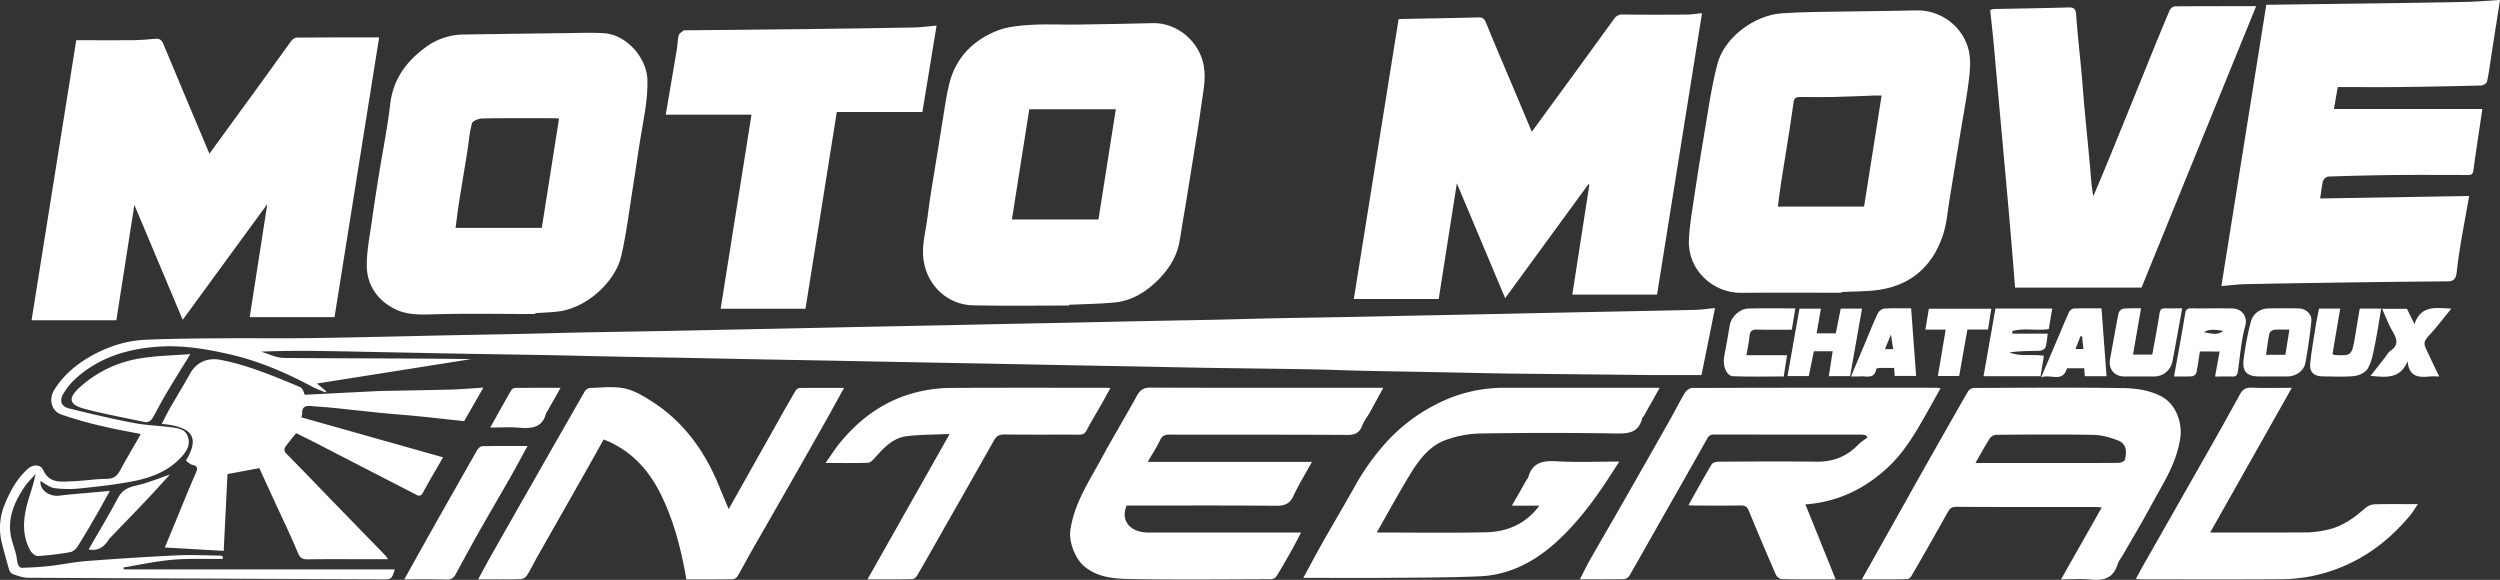
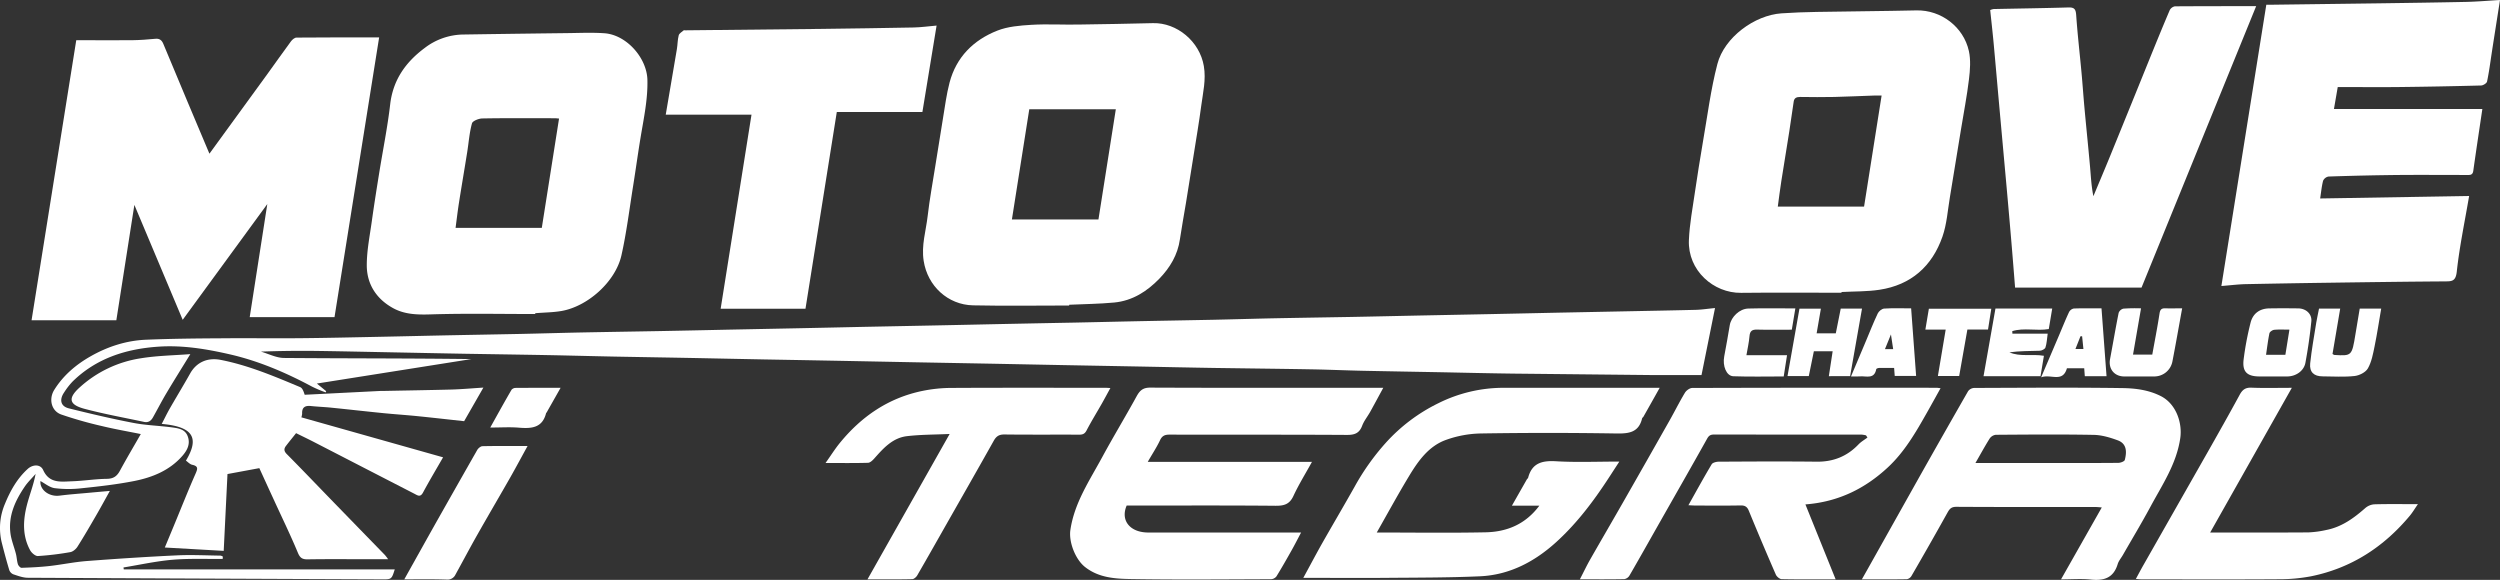
<svg xmlns="http://www.w3.org/2000/svg" id="Layer_1" data-name="Layer 1" viewBox="0 0 1762.11 408.71">
  <rect x="0" y="0" width="1762.11" height="408.71" fill="#333333" stroke="none" />
  <defs>
    <style>.cls-1{fill:#fff;}</style>
  </defs>
  <title>logo-moto-move-integral-chateauroux</title>
  <path class="cls-1" d="M113.27,403.73c-.61,5.91,5.82,11.26,13.51,10.27,6.83-.88,13.72-1.36,20.58-2,4.73-.44,9.46-.84,14.83-1.32-3.27,5.86-6.31,11.47-9.51,17-4.33,7.48-8.67,15-13.29,22.27-1.09,1.72-3.19,3.55-5.07,3.87a200.51,200.51,0,0,1-22.85,2.76c-1.77.1-4.4-2.19-5.42-4-5.53-10.08-5.1-20.9-2.41-31.58,1.84-7.32,4.74-14.37,6.22-22.31-2.56,3-5.44,5.69-7.62,8.9-6.75,9.93-11.72,20.61-10.11,33,.64,4.92,2.64,9.65,3.87,14.51.6,2.38.66,4.92,1.38,7.25.32,1,1.7,2.56,2.55,2.53,6.6-.22,13.22-.54,19.78-1.27,8.77-1,17.46-2.84,26.25-3.51,21.21-1.62,42.45-3,63.7-4,10.17-.48,20.39.06,30.58.19a4.72,4.72,0,0,1,1.57.66l-.09,1.65c-11.83.14-23.71-.4-35.47.61-11.55,1-23,3.55-34.45,5.42L172,466H363c-2.22,7-2.22,7.07-9.25,7q-124.64-.49-249.29-1.1c-3.47,0-7-1.34-10.35-2.45a5.15,5.15,0,0,1-2.82-3c-1.91-6.35-3.63-12.77-5.26-19.2a43.35,43.35,0,0,1,2.23-27.49c3.73-9.11,8.53-17.75,16-24.55,3.63-3.31,9-3.48,10.92.74,4.36,9.62,12.57,8.21,20.31,7.94,8.21-.28,16.4-1.62,24.61-1.73,4.65-.06,7.11-1.87,9.19-5.71,4.66-8.6,9.65-17,14.71-25.85-9.22-1.87-18.44-3.45-27.51-5.66a280.35,280.35,0,0,1-28.57-8.12c-7-2.5-8.91-10.86-5-17.23,6.4-10.32,15.37-17.93,25.79-23.84,12.09-6.86,25.15-11.07,39.05-11.64,17.58-.72,35.19-.9,52.79-1,18.5-.17,37,.09,55.49-.07,18.94-.17,37.87-.61,56.8-1,15.27-.3,30.53-.68,45.8-1,17.43-.35,34.87-.65,52.3-1,13.77-.29,27.53-.7,41.3-1,18.77-.38,37.53-.66,56.3-1q24.15-.46,48.3-1l49.8-1q23.4-.48,46.8-1l50.3-1q23.65-.48,47.3-1,25.4-.52,50.8-1c15.27-.32,30.53-.68,45.8-1,17.43-.35,34.87-.65,52.3-1,13.6-.29,27.2-.7,40.8-1,18.93-.38,37.87-.66,56.8-1,15.93-.3,31.87-.67,47.8-1l50.3-1q23.4-.48,46.8-1l50.3-1c15.77-.32,31.54-.6,47.3-1,4.07-.11,8.12-.74,13.54-1.27L1284.06,329h-36.57q-47.9-.5-95.8-1c-17.6-.22-35.2-.65-52.8-1-17.77-.33-35.54-.63-53.3-1-11.77-.26-23.53-.76-35.3-1-23.27-.41-46.53-.66-69.8-1-17.43-.28-34.87-.66-52.3-1l-53.8-1-50.8-1-54.3-1L678,319q-27.4-.52-54.8-1-24.64-.48-49.3-1c-18.6-.35-37.2-.65-55.8-1-14.93-.29-29.87-.7-44.8-1-20.27-.38-40.53-.66-60.8-1-17.1-.3-34.2-.67-51.3-1-17.93-.34-35.87-.76-53.8-1-12.76-.15-25.52,0-38.75.49,5.43,1.56,10.84,4.42,16.28,4.47,44,.37,88,.21,132.07.79L308.11,335l6.56,5.4-.38.84a91.47,91.47,0,0,1-9.46-4c-18.34-9.81-37.3-18-57.65-22.72-16.72-3.86-33.62-6.69-50.82-5.51-22.74,1.56-43.68,8.14-60.44,24.57a50.46,50.46,0,0,0-6,7.75c-3.49,5.11-2.38,9.73,3.34,11.15,15.16,3.77,30.38,7.36,45.72,10.3,9.15,1.75,18.6,1.92,27.85,3.24,3.9.55,8.22,1.3,10.07,5.73,2.35,5.62-.14,10.3-3.64,14.29C204.2,396.35,192,401.24,179,403.77c-12,2.34-24.24,3.74-36.42,5a79.1,79.1,0,0,1-19,0C119.85,408.38,116.45,405.41,113.27,403.73Z" transform="translate(-84.76 -64.66)" />
-   <path class="cls-1" d="M1070.53,78.33a5.31,5.31,0,0,1,1.07-.28c18.43-.36,36.86-.65,55.29-1.11,2.93-.07,4.1.89,5.24,3.67,7.33,17.94,15,35.75,22.51,53.6,3.23,7.64,6.43,15.3,9.8,23.31,8.9-12.16,17.71-24.19,26.49-36.23q15.73-21.57,31.4-43.18a6.92,6.92,0,0,1,6.43-3.23c15,.23,30,.16,45,.06,3.22,0,6.44-.62,10.66-1l-31.7,198.36H1193l12-77.37-.67-.42-58.67,80.33-34.05-81-12.78,81.55H1039Z" transform="translate(-84.76 -64.66)" />
  <path class="cls-1" d="M166.76,290.42H107L138.51,93h4.42c11.66,0,23.33.1,35,0,5.44-.07,10.88-.47,16.3-1,3-.31,4.59,1,5.65,3.58q8.55,20.52,17.14,41c5,12,10.12,24,15.35,36.41,13.69-18.81,27.16-37.27,40.59-55.77,5.66-7.79,11.18-15.69,16.9-23.43.9-1.21,2.57-2.62,3.89-2.63C313,91,332.23,91,352,91L320.54,288.18H260.77l12.4-79.7-59.64,81.6-34.06-81Z" transform="translate(-84.76 -64.66)" />
  <path class="cls-1" d="M1729.83,141.5h104.6c-2.12,14.35-4.35,29-6.39,43.57-.45,3.26-2.57,2.92-4.73,2.92-16,0-32-.13-48,0q-24.66.26-49.3,1.1a5.24,5.24,0,0,0-3.84,3c-1,3.91-1.38,8-2.06,12.46l105-1.74c-3.09,18.19-6.79,35.64-8.7,53.28-.77,7.06-3.6,6.88-8.65,6.91-27.1.18-54.2.56-81.31.94q-29.4.41-58.8,1c-5.38.12-10.76.81-17.16,1.32L1682.15,68h3.3l76.81-1c20.27-.29,40.54-.57,60.8-1,7.89-.18,15.76-.87,23.81-1.34-2.05,13.14-4,25.39-5.88,37.64-1,6.62-1.86,13.29-3.25,19.83-.26,1.21-2.72,2.75-4.19,2.79q-28.9.77-57.8,1.09c-14.27.16-28.54,0-43.25,0Z" transform="translate(-84.76 -64.66)" />
  <path class="cls-1" d="M838.34,280c-22.59,0-45.2.37-67.78-.12-17.74-.39-32-13.65-34.75-31.31-1.73-11,1.6-21.11,2.8-31.58,1.36-11.83,3.54-23.58,5.4-35.35,1.76-11.13,3.51-22.26,5.37-33.37,1.43-8.52,2.49-17.15,4.69-25.47,4.75-17.92,16.83-29.91,33.61-36.54,7.39-2.92,15.9-3.61,24-4.1,11-.66,22,0,33-.19q26.4-.35,52.79-1c16.72-.4,32.84,12.76,35.81,30.24,1.64,9.64-.59,18.6-1.8,27.79-1.56,11.82-3.58,23.57-5.44,35.35q-2.64,16.69-5.36,33.38c-1.4,8.53-3,17-4.26,25.59-1.55,11-7,20-14.48,27.75-8.72,9-19,15.59-31.78,16.82-10.54,1-21.17,1.08-31.75,1.57Zm32.9-138.32h-61L798,219.33h61Z" transform="translate(-84.76 -64.66)" />
  <path class="cls-1" d="M1382.74,271c-23.6,0-47.19-.21-70.79.07-19.4.23-37.68-15.75-36.78-37.18.47-11.24,2.59-22.42,4.22-33.6Q1282,182.59,1285,165c3.22-18.46,5.54-37.17,10.26-55.26,4.88-18.72,26.11-34.36,45.16-35.68,8.25-.57,16.52-.86,24.79-1,23.43-.42,46.87-.54,70.29-1.08,17.46-.4,33.24,11.68,37,28.58,1.41,6.35.88,13.36.09,19.92-1.42,11.82-3.7,23.54-5.62,35.3-2.6,16-5.16,31.91-7.83,47.85-1.56,9.31-2.17,19-5.24,27.8-7.3,20.92-22.15,34.1-44.42,37.47-8.79,1.33-17.82,1.1-26.74,1.58ZM1411,132h-5.1c-9.43.32-18.87.77-28.3,1-8,.16-16,.13-24,0-2.55,0-4.17.68-4.56,3.24-1.06,7-2,13.92-3.08,20.87-1.85,11.78-3.83,23.53-5.66,35.31-.94,6-1.69,12.13-2.47,17.86h60.81Z" transform="translate(-84.76 -64.66)" />
  <path class="cls-1" d="M462,286c-24.58,0-49.18-.52-73.74.26-9.4.3-18.32.06-26.48-4.44-11.72-6.45-18.49-16.89-18.5-30.19,0-10.4,2.13-20.81,3.57-31.18,1.57-11.32,3.38-22.62,5.19-33.9,2.58-16.11,5.86-32.14,7.73-48.32,2-17.33,11-29.85,24.4-39.8A45.46,45.46,0,0,1,410.89,89q36.88-.57,73.76-1c8.69-.1,17.42-.5,26.07.09,15.58,1.07,30,17.35,30.36,32.9.32,13.77-2.58,27.06-4.8,40.48-1.89,11.44-3.46,22.94-5.29,34.39-2.61,16.27-4.61,32.68-8.21,48.74-4.18,18.66-23.87,36.19-42.54,39.31-6,1-12.14,1-18.22,1.52Zm4.64-60.71,12.16-77.06c-1.08-.08-2.06-.23-3-.23-17,0-34-.16-50.94.15-2.6,0-7,1.73-7.44,3.5-1.81,6.56-2.28,13.49-3.36,20.26-1.9,11.92-3.94,23.81-5.81,35.74-.93,5.91-1.62,11.87-2.39,17.64Z" transform="translate(-84.76 -64.66)" />
  <path class="cls-1" d="M1505.08,267.38c-1-12.63-2-25.25-3.09-37.87q-1.93-22.61-4-45.21l-4-44.21c-1.34-14.9-2.63-29.81-4-44.71-.73-7.85-1.62-15.69-2.45-23.62a11.19,11.19,0,0,1,2.36-.73c17.6-.37,35.2-.6,52.8-1.12,4.2-.12,5.16,1.3,5.45,5.39.94,13.6,2.52,27.15,3.77,40.72.77,8.36,1.33,16.74,2.1,25.1,1.26,13.74,2.69,27.47,3.91,41.21.6,6.8.9,13.63,2.35,20.61,3.89-9.34,7.85-18.65,11.67-28q14.11-34.6,28.12-69.24c4.6-11.31,9.2-22.63,14-33.85a5.17,5.17,0,0,1,3.7-2.73C1636.69,69,1655.62,69,1675,69L1594.2,267.38Z" transform="translate(-84.76 -64.66)" />
  <path class="cls-1" d="M592.71,282.26,614.45,145.5H554c2.63-15.41,5.29-30.82,7.86-46.24.54-3.23.47-6.6,1.3-9.73.37-1.38,2.26-2.38,3.51-3.5.19-.17.65,0,1,0l95.79-1q32.65-.39,65.29-1c5.24-.11,10.47-.86,16.16-1.35l-10,60.93H674.57L652.5,282.26Z" transform="translate(-84.76 -64.66)" />
  <path class="cls-1" d="M893.75,390.2H1009.5c-4.63,8.41-9.35,16-13.11,24.1-2.74,5.88-6.65,6.91-12.65,6.85-35-.31-70-.15-104.85-.15-4.5,10.45,2.25,18.92,15.07,19,18.33.09,36.65,0,55,0h52.88c-2.48,4.66-4.43,8.53-6.55,12.3-3.52,6.25-7.06,12.5-10.82,18.6a5.17,5.17,0,0,1-3.78,2c-33.15.11-66.32.45-99.46-.12-10.92-.19-22.15-1-31.62-8.41C842.73,459,838,446.74,839.2,438.29,842,419.1,852.68,403.46,861.58,387c7.85-14.48,16.4-28.59,24.31-43,2.25-4.11,4.51-6.15,9.62-6.13,52.48.22,105,.14,157.44.14h6.8c-3.39,6.22-6.27,11.61-9.26,17-1.83,3.27-4.31,6.26-5.61,9.72-2,5.3-5.29,6.51-10.76,6.48-41.65-.26-83.3-.1-125-.21-3.33,0-5.23.78-6.74,4C900.09,379.88,897,384.51,893.75,390.2Z" transform="translate(-84.76 -64.66)" />
  <path class="cls-1" d="M1378.6,473c-13.39,0-25.71.11-38-.14-1.44,0-3.52-1.75-4.15-3.19q-9.76-22.39-19.05-45c-1.19-2.89-2.76-3.81-5.85-3.75-10.49.2-21,.09-31.49.07-1.59,0-3.17-.13-5.23-.22,5.6-10,10.81-19.51,16.39-28.85.72-1.21,3.3-1.83,5-1.84,23-.12,46-.27,69,0,11.73.14,21.43-3.74,29.5-12.18,1.81-1.89,4.18-3.24,6.3-4.83l-1-1.55A19.16,19.16,0,0,0,1397,371q-52,0-104-.07c-2.39,0-3.68.6-4.94,2.85-11.15,19.94-22.5,39.77-33.77,59.64-7,12.34-13.94,24.72-21.06,37a5.26,5.26,0,0,1-3.63,2.43c-10,.2-20,.11-31.27.11,2.61-5,4.7-9.46,7.11-13.69,7.75-13.61,15.66-27.14,23.43-40.74q16.51-28.9,32.89-57.87c3.61-6.39,6.87-13,10.67-19.26,1-1.59,3.37-3.29,5.12-3.29q86-.25,172-.13c.77,0,1.54.14,3,.29-3.33,6-6.37,11.51-9.47,17-7.91,14-15.95,28-27.87,39-15.43,14.28-34.09,24.11-57.92,25.92Z" transform="translate(-84.76 -64.66)" />
  <path class="cls-1" d="M1537.47,473l28.72-50.67c-1.77-.13-3.16-.31-4.55-.31-32.66,0-65.32.07-98-.13-3.48,0-4.71,1.42-6.19,4.06q-12.5,22.45-25.41,44.68a4.78,4.78,0,0,1-3.24,2.27c-10.15.17-20.3.1-31.72.1,1.58-2.79,2.73-4.8,3.86-6.82l36.66-65.33q17.06-30.28,34.35-60.44a5.69,5.69,0,0,1,4.2-2.31c34.83-.13,69.66-.4,104.48.1,9.15.13,18.46,1.25,27.12,5.62,11.05,5.58,15.25,19.17,13.78,29.5-2.61,18.28-12.7,33-21.1,48.62-6.2,11.48-12.93,22.68-19.43,34-1.22,2.12-2.93,4.09-3.61,6.37-3,9.88-9.85,11.83-19.14,10.82C1551.71,472.43,1545,473,1537.47,473Zm-60.31-82h49.61c17,0,34,.06,51-.09,1.62,0,4.37-1,4.65-2.09,1.28-5,1.81-11.28-4.94-13.78-5.41-2-11.28-3.76-17-3.86-23-.43-46-.23-69-.06a6.25,6.25,0,0,0-4.35,2.69c-3.36,5.35-6.38,10.94-10,17.19Z" transform="translate(-84.76 -64.66)" />
  <path class="cls-1" d="M1055.16,440c26.12,0,51.46.39,76.77-.15,14.95-.31,28.1-5.67,37.84-18.79h-19.34l10.52-18.5c.24-.43.79-.73.9-1.17,2.75-10.47,9.94-12.19,19.77-11.61,14.44.85,29,.22,44.52.22-4.23,6.47-8,12.45-12,18.28-9.48,13.92-19.94,27.06-32.43,38.42-15.3,13.9-33,23.24-53.89,24.16-22.4,1-44.85.91-67.28,1.11-17.16.16-34.33,0-51.49,0h-5.67c4.63-8.49,8.72-16.24,13-23.86,7.65-13.48,15.54-26.83,23.14-40.34a167.38,167.38,0,0,1,21.8-30.77,122,122,0,0,1,37.35-28.18A102.82,102.82,0,0,1,1144.06,338h110.52c-4,7.2-7.74,13.79-11.46,20.37-.24.43-.81.73-.92,1.16-2.37,9.94-9.26,10.82-18.2,10.67q-48-.78-96,0a76.38,76.38,0,0,0-23.9,4.47c-12.21,4.33-19.58,14.66-26,25.26C1070.26,412.88,1063,426.2,1055.16,440Z" transform="translate(-84.76 -64.66)" />
  <path class="cls-1" d="M267.55,394.63l-22.45,4.16-2.66,54.15-41.51-2.37c2.38-5.74,4.66-11.21,6.93-16.7,4.88-11.79,9.58-23.66,14.73-35.33,1.52-3.44,2.06-5.31-2.35-6.28-1.61-.35-3-1.91-4.42-2.92,9.77-16.24,4.89-23.94-17.07-25.89,2-3.8,3.72-7.42,5.71-10.9,4.73-8.25,9.68-16.37,14.34-24.66,4.51-8,12.35-11.36,21.52-9.56,19.58,3.83,37.79,11.57,56,19.19,1.48.62,2.35,2.66,3.19,5.39l53.14-2.68h1.5c16.27-.33,32.54-.58,48.8-1,7.09-.2,14.17-.85,22.53-1.38l-13.57,23.68c-10.72-1.16-21.79-2.43-32.88-3.55-8-.81-16.09-1.33-24.12-2.13-12.26-1.22-24.5-2.62-36.76-3.86-4.76-.48-9.55-.65-14.3-1.15-4.12-.43-6.35,1-6.13,5.38a11.08,11.08,0,0,1-.54,2.6L397.06,387c-5,8.7-9.77,16.69-14.18,24.89-1.9,3.53-3.89,1.89-6,.81q-35.5-18.26-71-36.57c-4.1-2.11-8.26-4.09-12.43-6.16-2.36,3-4.74,5.87-7,8.83-1.59,2-1.74,3.71.42,5.89C298.09,396,309.12,407.58,320.23,419q17.89,18.42,35.8,36.82a34.75,34.75,0,0,1,2.29,3H343.16c-13.83,0-27.66-.14-41.48.09-3.84.07-5.46-1-7-4.73-5.23-12.55-11.2-24.8-16.87-37.17C274.3,409.42,270.85,401.84,267.55,394.63Z" transform="translate(-84.76 -64.66)" />
-   <path class="cls-1" d="M598.36,423.51c11.83-21,23.5-41.82,35.19-62.58,3.92-7,7.87-13.92,11.93-20.8a4.22,4.22,0,0,1,2.8-2c10.12-.15,20.24-.09,31.42-.09-4.73,8.55-9,16.37-13.37,24.13q-11.66,20.68-23.44,41.29-14.2,24.89-28.46,49.72c-3.31,5.81-6.4,11.76-9.77,17.54a4.7,4.7,0,0,1-3.2,2.21c-11,.16-21.94.1-32.91.1-3.49-20.31-8.4-39.81-17.15-58.19S529.87,382,510.23,374.42c-4.62,8.25-9.36,16.79-14.18,25.29q-16.29,28.75-32.63,57.46c-2.41,4.26-4.5,8.72-7.1,12.86a6.43,6.43,0,0,1-4.36,2.84c-9.82.25-19.65.13-30.18.13,3-5.52,5.67-10.62,8.51-15.64q14.6-25.77,29.3-51.5Q478.24,373.1,497,340.38a5.24,5.24,0,0,1,3.73-2.27c8-.21,16.23-1.27,23.93.25,6.62,1.31,13,5.1,18.86,8.78,22.71,14.29,37.71,35,47.81,59.49C593.57,412.19,595.93,417.72,598.36,423.51Z" transform="translate(-84.76 -64.66)" />
  <path class="cls-1" d="M696.2,473l57.91-102.46c-10.65.49-20.41.42-30,1.54-10.14,1.17-16.68,8.47-23.06,15.68-1.18,1.33-2.9,3-4.41,3.1-9.61.28-19.23.14-30,.14,3.69-5.21,6.62-9.88,10.07-14.12C692,358.15,711,345.11,735,340.18a102.73,102.73,0,0,1,20-2.09c36.33-.2,72.66-.09,109-.09.83,0,1.65.07,3.41.16-2.21,4-4.14,7.65-6.17,11.22-3.55,6.24-7.34,12.35-10.64,18.71-1.34,2.58-3,3-5.54,2.94-17.5-.07-35,.08-52.5-.13-3.71,0-5.62,1.33-7.36,4.42-10.85,19.36-21.87,38.62-32.84,57.92-7,12.34-14,24.72-21.1,37-.69,1.19-2.3,2.6-3.51,2.63C717.61,473.09,707.49,473,696.2,473Z" transform="translate(-84.76 -64.66)" />
  <path class="cls-1" d="M1642.58,440c23.63,0,46.42.09,69.22-.08a70.1,70.1,0,0,0,12.6-1.7c10.83-2.09,19.36-8.29,27.44-15.39a11,11,0,0,1,6.37-2.7c9.81-.29,19.63-.12,30.8-.12-2.25,3.25-3.75,5.81-5.62,8.06-18.39,22.08-41.26,37-69.62,42.77a118.72,118.72,0,0,1-22.56,2.08c-32.32.22-64.64.09-97,.08-1,0-2-.14-4-.29,2-3.69,3.71-6.93,5.52-10.1l45-79.11c7.65-13.48,15.28-27,22.66-40.59,1.94-3.57,4.07-5.18,8.32-5,9,.37,17.94.11,28.43.11Z" transform="translate(-84.76 -64.66)" />
  <path class="cls-1" d="M369.72,473c8.79-15.69,17-30.48,25.34-45.24q13-23,26.07-45.93c.71-1.24,2.44-2.66,3.72-2.68,10.26-.22,20.54-.12,31.76-.12-4.29,7.8-8.11,14.92-12.11,22-7.75,13.59-15.68,27.08-23.39,40.7-5.22,9.22-10.16,18.59-15.28,27.86a6.16,6.16,0,0,1-6.22,3.59C389.85,472.81,380.09,473,369.72,473Z" transform="translate(-84.76 -64.66)" />
  <path class="cls-1" d="M218.92,314.26c-5.93,9.66-11.49,18.51-16.83,27.48-3.33,5.59-6.31,11.39-9.5,17.07-1.37,2.45-3.26,3.89-6.35,3.21-14-3-28.07-5.52-41.86-9.19-10.91-2.9-11.87-7.35-3.79-14.81A82.56,82.56,0,0,1,184,317.2C195.61,315.31,207.46,315.16,218.92,314.26Z" transform="translate(-84.76 -64.66)" />
-   <path class="cls-1" d="M1635.33,312.38c-.81,5.19-1.44,10.21-2.49,15.15a4.09,4.09,0,0,1-3,2.35c-4.12.28-8.28.11-12.71.11,2.67-14.94,5.41-29.46,7.76-44,.48-3,1.31-4,4.26-4,9.65.11,19.31-.08,29,.08,6.79.12,11,5.75,9.16,12.32-2.93,10.44-3.61,21.23-5.16,31.88-.39,2.72-1.2,3.86-3.94,3.78-4-.11-7.93,0-12.18,0l3.23-17.62Zm2.8-13.48c4.66.51,9.53,2.59,13.64-1.1-4.66-.43-9.42-1.73-13.65,1.1Z" transform="translate(-84.76 -64.66)" />
  <path class="cls-1" d="M1491.25,282.13h40l-2.41,14.46c-8.55,1.5-17.43-1.11-25.75,1.47l.1,1.8h24.87c-.53,3.71-.64,6.86-1.58,9.73-.37,1.12-2.61,2.25-4,2.29-7.1.23-14.2.11-21.39,1.13,7.55,3.3,15.74,1,24.31,2.42l-2.4,14.41h-40.16Z" transform="translate(-84.76 -64.66)" />
  <path class="cls-1" d="M1686.49,330h-9c-8.79,0-12.33-3.17-11.35-11.79a212.4,212.4,0,0,1,4.87-25.89c1.62-6.72,6.51-10.18,13.21-10.29s13.66-.09,20.49,0c5.47.07,9.74,4,9.18,9.21-1,9.74-2.38,19.48-4.17,29.11-1.08,5.8-6.73,9.6-12.73,9.65Zm9.1-15.26,2.86-17.74c-3.78,0-7.28-.22-10.71.12-1.25.12-3.17,1.43-3.4,2.49-1,4.89-1.6,9.88-2.37,15.13Z" transform="translate(-84.76 -64.66)" />
  <path class="cls-1" d="M1373.81,329.8l2.69-17.56h-13.25l-3.57,17.51h-15l8.41-47.51h15.11l-3,17.38h13.51l3.48-17.45h15l-8.39,47.62Z" transform="translate(-84.76 -64.66)" />
  <path class="cls-1" d="M1593.85,282l-5.65,32.62h13.57c1.72-9.54,3.63-19.24,5.12-29,.43-2.81,1.44-3.72,4.08-3.64,3.81.11,7.63,0,11.87,0-2.32,12.74-4.49,25.16-6.88,37.53A13,13,0,0,1,1603,330q-10.49.06-21,0c-7,0-11.24-5.38-10-12.13,2.05-10.88,3.89-21.81,6.07-32.66a4.83,4.83,0,0,1,3.32-3A113.19,113.19,0,0,1,1593.85,282Z" transform="translate(-84.76 -64.66)" />
  <path class="cls-1" d="M1719.31,282.16h14.93l-5.43,32c.73.4,1,.68,1.31.69,12.35.71,12.34.71,14.87-14.67,1-5.94,2-11.88,3-18h15.14c-1.56,9.06-2.87,17.87-4.66,26.58-1.09,5.33-2.11,11-4.73,15.57-1.57,2.76-6,5-9.44,5.37-7.4.8-15,.28-22.44.24-6.12,0-9.41-3-8.78-9.16,1-9.56,2.74-19,4.25-28.55C1717.9,288.93,1718.64,285.63,1719.31,282.16Z" transform="translate(-84.76 -64.66)" />
  <path class="cls-1" d="M1315.72,315h28.62L1342,330c-12,0-23.76.29-35.52-.14-4.9-.18-7.7-7.3-6.41-14,1.41-7.36,2.68-14.75,3.93-22.14,1-5.67,6.83-11.41,13-11.59,10.79-.31,21.59-.09,33.2-.09l-2.5,15c-8.27,0-16.41.16-24.53-.07-3.57-.1-5,1.11-5.29,4.66C1317.53,305.9,1316.55,310.16,1315.72,315Z" transform="translate(-84.76 -64.66)" />
  <path class="cls-1" d="M1541.62,324.24c-3,10.48-11.42,3.77-18.19,6.39,4.49-10.53,8.5-19.91,12.5-29.3,2.36-5.54,4.59-11.15,7.14-16.61a4.91,4.91,0,0,1,3.32-2.6c6.3-.25,12.62-.12,19.6-.12l3.55,47.81h-15.32l-.41-5.57Zm10.71-22.57h-1.16l-3.56,9h5.63Z" transform="translate(-84.76 -64.66)" />
  <path class="cls-1" d="M1389.42,330l10.6-25.13c2.72-6.45,5.27-13,8.27-19.3.74-1.55,2.9-3.31,4.52-3.41,6.12-.4,12.29-.16,19-.16l3.51,47.65h-15.08l-.42-5.64h-10.6c-.7,0-1.94.44-2,.84-1.34,7.26-7,4.77-11.36,5.09C1394,330.11,1392.18,330,1389.42,330Zm28.16-29.62-4.22,10.36h5.79Z" transform="translate(-84.76 -64.66)" />
-   <path class="cls-1" d="M1804,330c-2.78,0-4.63-.16-6.44,0-7.77.81-14.79.52-15.82-10.74-5.3,12.82-15.42,11.27-26.11,10.34,3.52-4.48,6.77-8.63,10-12.77,1.32-1.67,2.37-3.76,4.05-4.9,6-4.11,4.56-8.45,1.48-13.68-2.87-4.87-4.81-10.28-7.38-15.92h17.52l5.27,10.78c4.85-13.85,15.32-11.24,26-10.93-4.11,5.08-7.62,9.52-11.23,13.87-2.31,2.79-5,5.3-7,8.26a5.65,5.65,0,0,0-.24,4.7C1797.13,315.88,1800.46,322.6,1804,330Z" transform="translate(-84.76 -64.66)" />
  <path class="cls-1" d="M1456.16,297h-14.32l2.47-14.71h44L1486,296.94h-14.54l-5.79,32.76h-15Z" transform="translate(-84.76 -64.66)" />
  <path class="cls-1" d="M479.9,338,470,355.47c-.08.14-.3.23-.33.37-2.59,10.45-10.26,11-19.08,10.27-6.39-.54-12.85-.1-20.28-.1,5.25-9.41,10-18.06,15-26.62a3.92,3.92,0,0,1,2.94-1.32C458.38,338,468.52,338,479.9,338Z" transform="translate(-84.76 -64.66)" />
-   <path class="cls-1" d="M147.24,451.9c6.88-12,14.08-23.84,20.57-36.08,2.91-5.48,6.85-7.56,12.68-8.86,8.19-1.82,16-5.12,24-7.78-5.57,6.07-11.06,12.21-16.73,18.19-8.43,8.9-17,17.68-25.48,26.51a2.57,2.57,0,0,0-.34.36C158.65,449.46,154.59,453.39,147.24,451.9Z" transform="translate(-84.76 -64.66)" />
</svg>